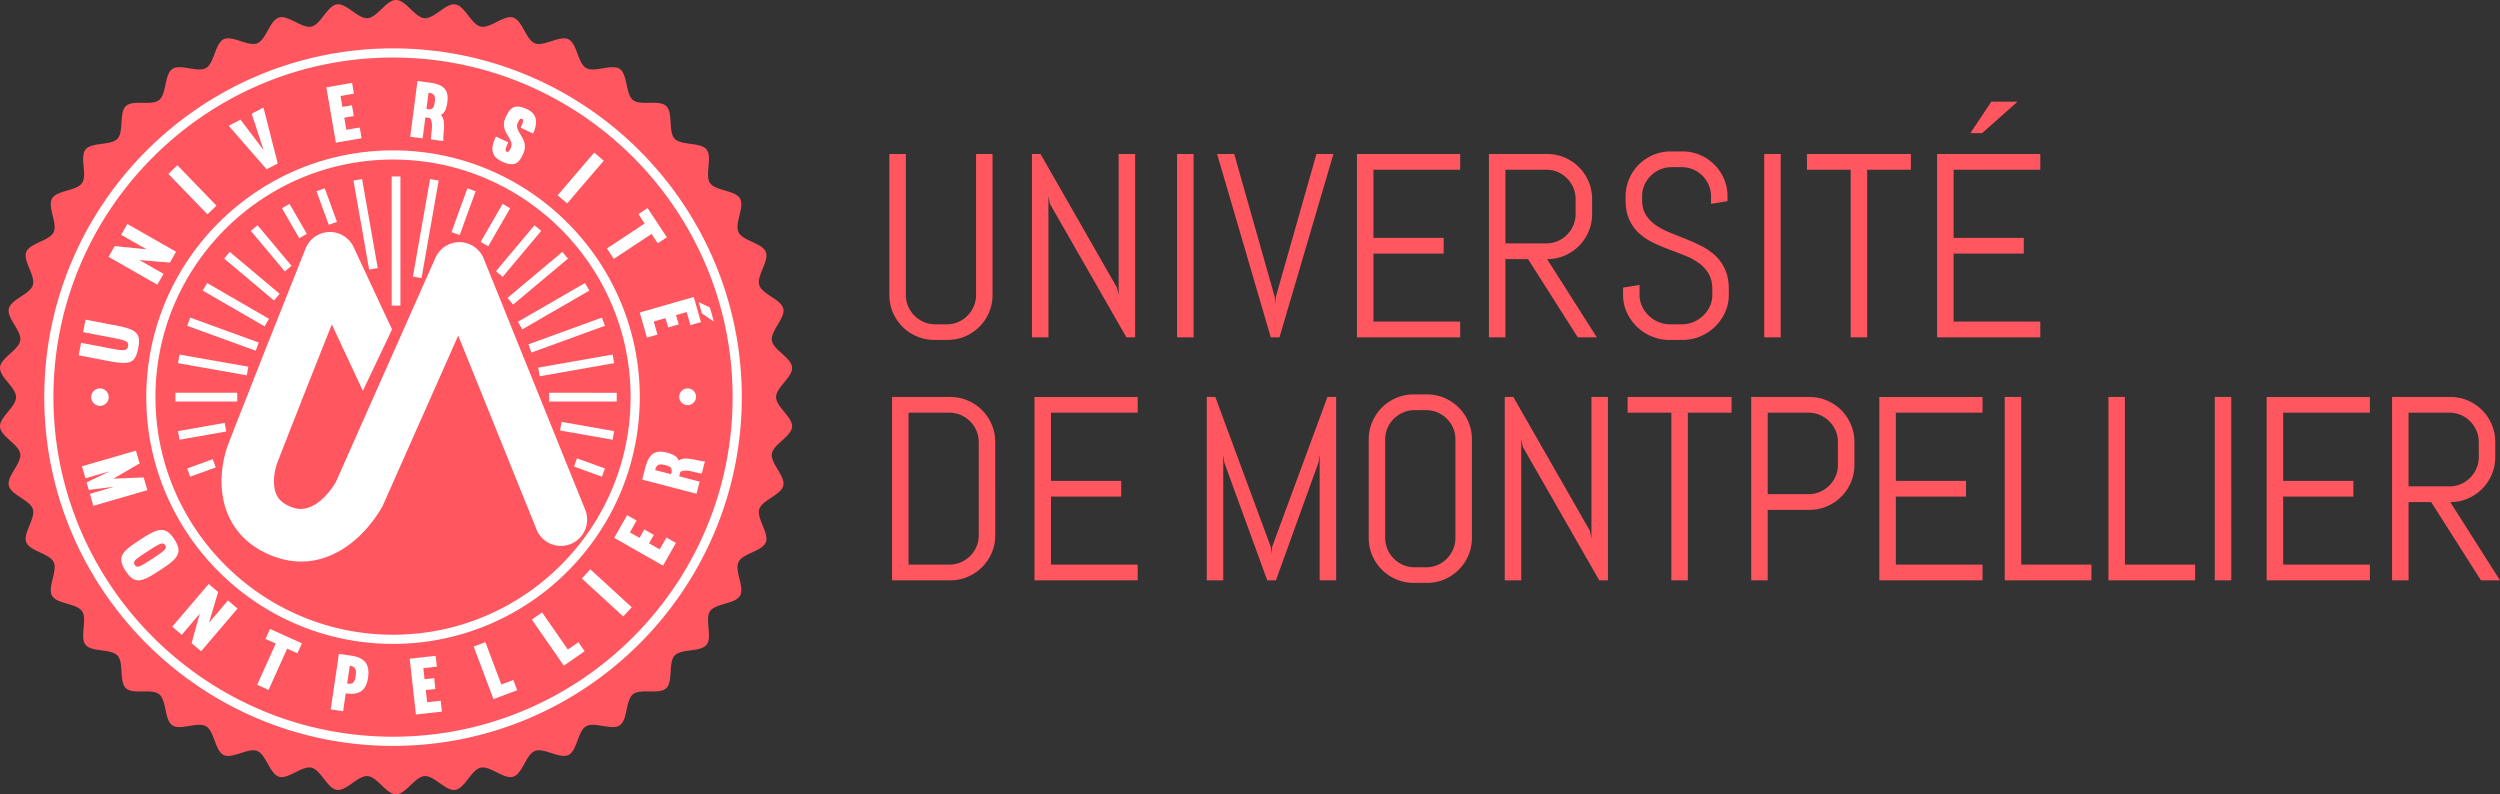
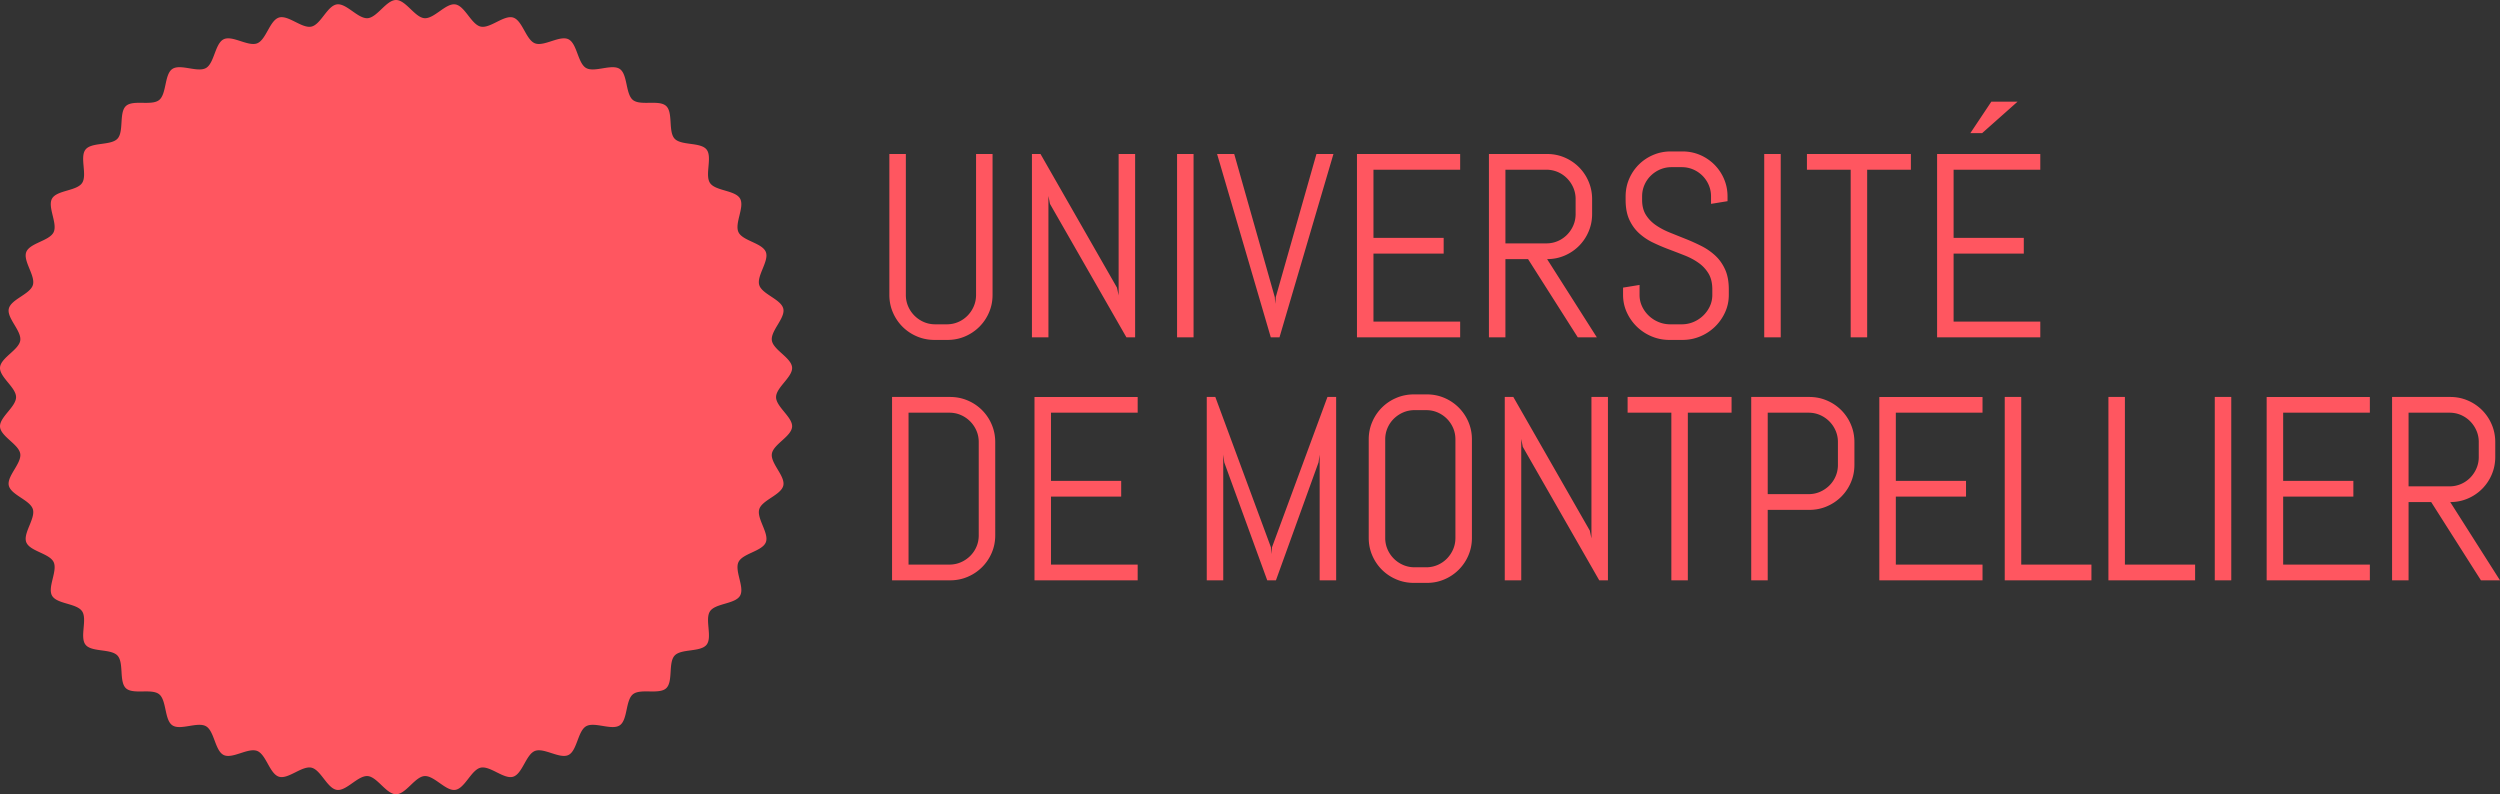
<svg xmlns="http://www.w3.org/2000/svg" width="755.417" height="240" viewBox="0 0 755.417 240">
  <rect x="0" y="0" width="755.417" height="240" fill="#333333" stroke="none" />
  <path d="M233.232 102.878c-.436-2.913 4.106-6.748 3.46-9.587-.652-2.87-6.407-4.363-7.265-7.148-.866-2.81 3.05-7.283 1.983-9.998-1.074-2.734-6.988-3.346-8.257-5.976-1.275-2.643 1.925-7.653.462-10.181-1.469-2.54-7.408-2.261-9.057-4.675-1.654-2.42.765-7.851-1.06-10.137-1.828-2.29-7.66-1.132-9.651-3.277-1.992-2.146-.406-7.876-2.552-9.867-2.144-1.991-7.74.017-10.03-1.811-2.285-1.825-1.565-7.727-3.985-9.38-2.414-1.649-7.65 1.168-10.188-.3-2.528-1.463-2.695-7.407-5.338-8.682-2.63-1.268-7.384 2.3-10.117 1.226-2.715-1.067-3.771-6.918-6.58-7.783-2.785-.858-6.95 3.382-9.82 2.73-2.838-.645-4.76-6.272-7.672-6.707-2.877-.43-6.361 4.385-9.302 4.168C125.365 5.28 122.629 0 119.677 0c-2.953 0-5.689 5.28-8.586 5.493-2.94.217-6.425-4.599-9.301-4.169-2.914.436-4.836 6.063-7.675 6.708-2.87.652-7.035-3.588-9.82-2.73-2.81.866-3.866 6.717-6.58 7.784-2.734 1.073-7.49-2.494-10.119-1.225-2.643 1.275-2.81 7.218-5.34 8.682-2.538 1.468-7.773-1.348-10.187.3-2.42 1.654-1.7 7.556-3.986 9.381-2.29 1.828-7.885-.18-10.03 1.812-2.146 1.992-.559 7.721-2.55 9.867-1.992 2.145-7.823.988-9.651 3.278-1.825 2.285.594 7.716-1.06 10.136-1.648 2.414-7.588 2.136-9.056 4.675-1.463 2.528 1.738 7.537.463 10.18-1.269 2.63-7.183 3.242-8.257 5.975-1.066 2.715 2.85 7.188 1.984 9.997-.859 2.785-6.614 4.278-7.266 7.148-.645 2.838 3.897 6.673 3.461 9.585-.43 2.877-5.897 5.214-6.114 8.155-.214 2.898 4.847 6.016 4.847 8.968s-5.061 6.07-4.847 8.967c.217 2.94 5.684 5.278 6.114 8.155.436 2.913-4.106 6.748-3.46 9.587.652 2.87 6.407 4.363 7.265 7.148.866 2.81-3.05 7.283-1.983 9.998 1.074 2.734 6.988 3.346 8.257 5.976 1.275 2.643-1.925 7.653-.462 10.181 1.469 2.54 7.408 2.261 9.057 4.675 1.654 2.42-.765 7.851 1.06 10.137 1.828 2.29 7.66 1.132 9.651 3.277 1.992 2.146.406 7.876 2.552 9.868 2.144 1.99 7.74-.018 10.03 1.81 2.285 1.825 1.565 7.727 3.985 9.38 2.414 1.649 7.65-1.168 10.188.3 2.528 1.463 2.695 7.407 5.338 8.682 2.63 1.268 7.384-2.3 10.117-1.226 2.715 1.067 3.77 6.918 6.58 7.783 2.785.859 6.95-3.382 9.82-2.73 2.838.645 4.76 6.272 7.672 6.707 2.877.43 6.361-4.385 9.302-4.168 2.898.214 5.634 5.493 8.587 5.493 2.952 0 5.688-5.279 8.585-5.493 2.94-.217 6.425 4.599 9.301 4.169 2.914-.436 4.836-6.063 7.675-6.708 2.87-.652 7.035 3.588 9.82 2.73 2.81-.866 3.866-6.717 6.58-7.783 2.734-1.074 7.49 2.493 10.119 1.224 2.643-1.275 2.81-7.218 5.34-8.682 2.538-1.468 7.773 1.348 10.187-.3 2.42-1.654 1.7-7.556 3.986-9.381 2.29-1.828 7.885.18 10.03-1.811 2.146-1.993.559-7.722 2.55-9.868 1.992-2.145 7.823-.988 9.651-3.277 1.825-2.286-.594-7.716 1.06-10.137 1.648-2.414 7.588-2.136 9.056-4.675 1.463-2.528-1.738-7.537-.463-10.18 1.269-2.63 7.183-3.242 8.256-5.975 1.067-2.715-2.848-7.188-1.983-9.997.858-2.785 6.614-4.278 7.266-7.148.645-2.838-3.897-6.672-3.461-9.585.43-2.877 5.897-5.214 6.114-8.155.215-2.898-4.847-6.016-4.847-8.968s5.062-6.07 4.847-8.967c-.217-2.94-5.684-5.278-6.114-8.155zm39.483-4.145a13.665 13.665 0 0 0 4.347 2.916c1.663.708 3.432 1.063 5.313 1.063h3.941c1.88 0 3.645-.355 5.293-1.063a13.71 13.71 0 0 0 4.328-2.916 13.719 13.719 0 0 0 2.917-4.329c.708-1.647 1.063-3.412 1.063-5.293V46.533h-4.985v42.578c0 1.237-.231 2.39-.695 3.46a9.2 9.2 0 0 1-1.894 2.819 8.793 8.793 0 0 1-2.801 1.913c-1.07.464-2.221.695-3.458.695h-3.477c-1.236 0-2.389-.231-3.458-.695a9.054 9.054 0 0 1-4.733-4.732 8.61 8.61 0 0 1-.696-3.46V46.533h-4.983v42.578c0 1.88.353 3.646 1.062 5.293a13.715 13.715 0 0 0 2.916 4.329zM316.8 59.207l.464 2.395 23.105 40.337h2.628V46.533h-4.985v42.733l-.502-2.356-23.105-40.377h-2.589v55.406h4.984V59.207zm38.87 42.732h4.984V46.533h-4.984v55.406zm30.947 0l16.306-55.406h-5.138L385.497 89.77l-.154 2.047-.154-2.047-12.249-43.236h-5.177l16.228 55.406h2.626zm54.595-4.752h-26.196V76.63h21.212V71.88h-21.212V51.286h26.196v-4.753H410.03v55.406h31.182v-4.752zm13.677-18.893h6.838l15.031 23.645h5.758l-15.032-23.645c1.881 0 3.645-.355 5.294-1.063a13.727 13.727 0 0 0 4.328-2.917 13.64 13.64 0 0 0 2.915-4.347c.71-1.661 1.063-3.432 1.063-5.312v-4.482c0-1.88-.354-3.652-1.063-5.313a13.626 13.626 0 0 0-2.915-4.347 13.748 13.748 0 0 0-4.328-2.917c-1.649-.708-3.413-1.063-5.294-1.063h-17.58v55.406h4.985V78.294zm0-27.008h12.363a8.62 8.62 0 0 1 3.46.695 8.842 8.842 0 0 1 2.8 1.913 9.237 9.237 0 0 1 1.894 2.82 8.626 8.626 0 0 1 .694 3.459v4.482c0 1.236-.232 2.39-.694 3.457a9.237 9.237 0 0 1-1.893 2.821 8.842 8.842 0 0 1-2.801 1.913 8.62 8.62 0 0 1-3.46.695H454.89V51.286zm44.182 50.363a13.68 13.68 0 0 0 5.35 1.063h3.98c1.88 0 3.666-.355 5.353-1.063a14.226 14.226 0 0 0 4.442-2.916 14.3 14.3 0 0 0 3.051-4.329c.761-1.647 1.14-3.412 1.14-5.293V87.45c0-2.37-.373-4.379-1.119-6.027-.748-1.648-1.738-3.045-2.974-4.192a18.203 18.203 0 0 0-4.192-2.898 60.418 60.418 0 0 0-4.81-2.163 1052.75 1052.75 0 0 1-4.812-1.932c-1.558-.63-2.956-1.378-4.191-2.242-1.239-.863-2.23-1.898-2.977-3.11-.746-1.21-1.12-2.704-1.12-4.481V59.36c0-1.237.232-2.388.697-3.458a8.79 8.79 0 0 1 1.911-2.801 9.22 9.22 0 0 1 2.822-1.893 8.598 8.598 0 0 1 3.457-.696h3.09a8.61 8.61 0 0 1 3.46.696 9.005 9.005 0 0 1 2.8 1.893 8.997 8.997 0 0 1 1.894 2.801 8.626 8.626 0 0 1 .694 3.458v2.24l4.986-.81v-1.43c0-1.88-.356-3.645-1.062-5.293a13.736 13.736 0 0 0-2.918-4.327 13.749 13.749 0 0 0-4.328-2.918c-1.649-.708-3.413-1.062-5.294-1.062h-3.554c-1.88 0-3.65.354-5.312 1.062a13.654 13.654 0 0 0-4.346 2.918 13.65 13.65 0 0 0-2.918 4.327c-.709 1.648-1.062 3.413-1.062 5.293v1.044c0 2.369.374 4.366 1.12 5.988.747 1.623 1.738 2.995 2.976 4.115a17.327 17.327 0 0 0 4.192 2.8c1.558.749 3.16 1.431 4.81 2.05 1.646.617 3.25 1.236 4.809 1.854 1.558.618 2.956 1.37 4.192 2.26a10.58 10.58 0 0 1 2.976 3.226c.746 1.262 1.12 2.847 1.12 4.752v1.661c0 1.237-.25 2.39-.753 3.46a9.42 9.42 0 0 1-2.028 2.819 9.552 9.552 0 0 1-2.938 1.913 8.99 8.99 0 0 1-3.516.695h-3.477a9.136 9.136 0 0 1-3.534-.695 9.455 9.455 0 0 1-2.956-1.913 9.33 9.33 0 0 1-2.028-2.82 8.023 8.023 0 0 1-.753-3.459v-3.013l-4.986.812v2.201c0 1.88.382 3.646 1.14 5.293a14.346 14.346 0 0 0 3.052 4.329 14.266 14.266 0 0 0 4.444 2.916zm39.005-55.116h-4.986v55.406h4.986V46.533zm39.33 0h-31.41v4.753h13.215v50.653h4.983V51.286h13.213v-4.753zm39.102 50.654h-26.196V76.63h21.212V71.88h-21.212V51.286h26.196v-4.753h-31.182v55.406h31.182v-4.752zM609.63 30.73h-7.922l-6.336 9.504h3.555l10.703-9.504zm-312.883 93.2a13.633 13.633 0 0 0-4.347-2.917c-1.66-.71-3.432-1.064-5.312-1.064h-17.541v55.407h17.54c1.881 0 3.652-.353 5.313-1.063a13.676 13.676 0 0 0 4.347-2.917 13.69 13.69 0 0 0 2.917-4.328c.708-1.646 1.063-3.413 1.063-5.294V133.59c0-1.88-.355-3.65-1.063-5.311a13.654 13.654 0 0 0-2.917-4.347zm-1.005 37.824c0 1.238-.23 2.392-.695 3.46a8.822 8.822 0 0 1-1.913 2.8 9.19 9.19 0 0 1-2.82 1.894c-1.068.465-2.222.694-3.458.694H274.53v-45.9h12.326c1.236 0 2.39.232 3.457.696a9.029 9.029 0 0 1 4.733 4.733c.465 1.068.696 2.222.696 3.457v28.166zm16.847 13.602h31.18v-4.754h-26.196V150.05h21.212v-4.751h-21.212v-20.595h26.197v-4.753h-31.18v55.407zm71.756-9.97l-.155 2.048-.155-2.048-16.807-45.437h-2.589v55.407h4.984v-37.981l.31 2.358 12.981 35.623h2.627l12.867-35.623.346-2.358v37.981h4.986V119.95h-2.628l-16.767 45.437zm56.44-42.23a13.74 13.74 0 0 0-4.328-2.917c-1.649-.708-3.413-1.063-5.294-1.063h-3.941c-1.88 0-3.65.355-5.311 1.063a13.676 13.676 0 0 0-4.347 2.917 13.74 13.74 0 0 0-2.917 4.329c-.71 1.648-1.063 3.413-1.063 5.293v29.75c0 1.88.353 3.645 1.063 5.293a13.77 13.77 0 0 0 2.917 4.329 13.626 13.626 0 0 0 4.347 2.915c1.66.71 3.43 1.063 5.31 1.063h3.942c1.88 0 3.645-.354 5.294-1.063a13.69 13.69 0 0 0 4.328-2.915 13.77 13.77 0 0 0 2.918-4.329c.706-1.648 1.062-3.412 1.062-5.293v-29.75c0-1.88-.356-3.645-1.062-5.293a13.74 13.74 0 0 0-2.918-4.329zm-1.006 39.372c0 1.236-.23 2.389-.694 3.46a9.263 9.263 0 0 1-1.893 2.819c-.8.81-1.734 1.45-2.802 1.911a8.59 8.59 0 0 1-3.459.697h-3.477a8.577 8.577 0 0 1-3.457-.697 9.025 9.025 0 0 1-4.733-4.73 8.598 8.598 0 0 1-.697-3.46v-29.75a8.59 8.59 0 0 1 .697-3.459 8.86 8.86 0 0 1 1.911-2.801 9.243 9.243 0 0 1 2.822-1.894 8.62 8.62 0 0 1 3.457-.694h3.477c1.238 0 2.389.232 3.46.694a9.027 9.027 0 0 1 2.8 1.894 9.027 9.027 0 0 1 1.894 2.801c.465 1.07.694 2.221.694 3.46v29.75zm41.103.155l-.5-2.358-23.106-40.376h-2.59v55.407h4.984v-42.733l.464 2.394 23.105 40.34h2.626V119.95h-4.983v42.734zm10.927-37.981h13.215v50.654h4.983v-50.654h13.213v-4.753H491.81v4.753zm64.553-.772a13.633 13.633 0 0 0-4.347-2.917c-1.66-.71-3.433-1.064-5.31-1.064h-17.544v55.407h4.986v-21.289h12.557c1.878 0 3.65-.353 5.311-1.063a13.675 13.675 0 0 0 4.347-2.917 13.71 13.71 0 0 0 2.917-4.329c.71-1.648 1.063-3.412 1.063-5.293v-6.877c0-1.88-.353-3.65-1.063-5.311a13.674 13.674 0 0 0-2.917-4.347zm-1.004 16.535c0 1.238-.232 2.391-.696 3.46a8.861 8.861 0 0 1-1.911 2.8 9.274 9.274 0 0 1-2.822 1.894c-1.068.465-2.221.694-3.457.694h-12.325v-24.611h12.325c1.236 0 2.389.232 3.457.696a9.099 9.099 0 0 1 2.822 1.912 9.07 9.07 0 0 1 1.911 2.822 8.578 8.578 0 0 1 .696 3.456v6.877zm12.511 34.891h31.182v-4.754h-26.195V150.05h21.211v-4.751h-21.211v-20.595h26.195v-4.753H567.87v55.407zm42.88-55.407h-4.984v55.407h26.196v-4.754H610.75V119.95zm31.326 0h-4.983v55.407h26.195v-4.754h-21.212V119.95zm27.155 55.407h4.986V119.95h-4.986v55.407zm15.679 0h31.181v-4.754h-26.195V150.05h21.212v-4.751h-21.212v-20.595h26.195v-4.753H684.91v55.407zm55.476-23.646c1.88 0 3.644-.354 5.293-1.063a13.683 13.683 0 0 0 4.328-2.918 13.626 13.626 0 0 0 2.915-4.346c.71-1.662 1.063-3.431 1.063-5.312v-4.483c0-1.88-.353-3.65-1.063-5.311a13.626 13.626 0 0 0-2.915-4.347 13.726 13.726 0 0 0-4.328-2.917c-1.649-.71-3.413-1.064-5.293-1.064h-17.58v55.407h4.984v-23.646h6.838l15.031 23.646h5.758l-15.031-23.646zm-12.596-4.752v-22.256h12.363c1.236 0 2.39.232 3.46.696a8.86 8.86 0 0 1 2.8 1.912 9.243 9.243 0 0 1 1.894 2.822 8.62 8.62 0 0 1 .694 3.456v4.483a8.62 8.62 0 0 1-.694 3.457 9.243 9.243 0 0 1-1.893 2.822 8.86 8.86 0 0 1-2.801 1.911 8.598 8.598 0 0 1-3.46.697H727.79z" fill="#ff5660" />
-   <path d="M176.285 152.675l-5.732-14.158-4.147-10.276-3.328-8.24-2.88-7.133-2.694-6.63-2.641-6.55-2.774-6.869v-.026l-3.117-7.713-2.826-6.947c-.29-.74-.687-1.4-1.162-1.981a7.93 7.93 0 0 0-6.049-2.985h-.185c-.74 0-1.453.106-2.14.317-2.218.634-4.068 2.245-5.045 4.411l-11.305 25.49-8.189 18.411-10.54 23.773c-.633 1.11-4.7 7.793-10.169 8.189-.158.026-.343.026-.502.026a7.066 7.066 0 0 1-2.377-.422c-2.826-.978-4.015-2.272-4.623-3.302a4.27 4.27 0 0 1-.264-.476c-1.32-2.773-.766-6.55-.158-8.664.079-.264.132-.475.211-.686.29-.82 1.48-3.857 3.223-8.295.74-1.954 1.637-4.173 2.588-6.603.66-1.69 1.374-3.46 2.087-5.336 2.668-6.736 5.732-14.449 8.717-21.977l9.377 20.075 8.823-18.57-3.857-8.214v-.027l-7.74-16.588a7.896 7.896 0 0 0-5.256-4.358 6.898 6.898 0 0 0-1.823-.238h-.316A7.94 7.94 0 0 0 93 73.8a7.444 7.444 0 0 0-.66 1.294c-.476 1.189-1.691 4.227-3.329 8.374-.95 2.377-2.06 5.124-3.222 8.109-.925 2.298-1.876 4.728-2.88 7.211a609.308 609.308 0 0 1-2.72 6.842c-.898 2.324-1.823 4.649-2.72 6.92-1.031 2.589-2.008 5.098-2.933 7.45-1.268 3.222-2.43 6.154-3.381 8.557-1.268 3.302-2.166 5.6-2.457 6.393a34.221 34.221 0 0 0-1.082 3.988c-.608 2.959-1.03 6.974-.265 11.28.344 2.06.978 4.173 1.981 6.26a21.7 21.7 0 0 0 2.351 3.803c2.166 2.827 5.045 5.098 8.506 6.762 1.004.502 2.034.925 3.117 1.295 2.694.924 5.256 1.347 7.686 1.347 4.412 0 8.374-1.32 11.808-3.328h.026c4.411-2.589 7.924-6.26 10.381-9.694a32.89 32.89 0 0 0 2.457-3.883c.079-.159.158-.317.21-.476l22.586-50.9 9.535 23.587 2.51 6.234 3.46 8.559 5.494 13.603 2.668 6.604c1.241 3.09 4.226 4.966 7.37 4.966.977 0 1.98-.185 2.958-.581 4.041-1.638 6.023-6.26 4.385-10.328l-.555-1.374zm-55.288-99.351h-2.642v39.025h2.642V53.324zm-6.858 27.67l-4.728-26.889-2.603.457 4.728 26.89 2.603-.457zM101.82 67.036l-3.697-10.144-2.482.906L99.34 67.94l2.481-.906zm-9.104 3.622l-5.23-9.06-2.288 1.321 5.23 9.06 2.288-1.32zm-4.621 9.664L77.82 68.066l-2.025 1.697L86.071 82.02l2.025-1.698zm-3.597 8.45L69.443 76.118l-1.7 2.022 15.056 12.653 1.7-2.022zm-3.226 7.555L62.598 85.522l-1.323 2.285 18.674 10.805 1.324-2.286zm-3.09 7.166l-20.708-7.528-.903 2.481 20.709 7.529.903-2.482zm-3.153 7.31l-20.788-3.671-.46 2.6 20.79 3.67.458-2.6zm-3.347 7.877H53.01v2.642h18.674v-2.642zm-3.794 9.109l-14.105 2.481.456 2.6 14.105-2.481-.456-2.6zm-11.315 13.767l.9 2.481 7.713-2.798-.9-2.482-7.713 2.799zm116.883-.583l8.426 3.064.903-2.481-8.426-3.065-.903 2.482zm-4.216-10.901l15.874 2.798.46-2.6-15.875-2.799-.46 2.6zm-3.31-11.392v2.642h20.419v-2.642H165.93zm-2.862-4.986l22.505-3.962-.459-2.6-22.505 3.962.46 2.6zm-2.498-7.165l22.215-8.083-.903-2.481-22.215 8.083.903 2.481zm-2.75-7.017l20.26-11.702-1.321-2.288-20.26 11.702 1.321 2.288zm-2.77-7.477l16.562-13.894-1.698-2.022-16.56 13.894 1.697 2.022zm-3.164-8.377l11.649-13.894-2.025-1.697-11.65 13.893 2.026 1.698zm2.271-20.739l-2.288-1.32-6.63 11.49 2.287 1.321 6.631-11.49zm-10.443-5.123l-2.482-.902-4.807 13.234 2.482.903 4.807-13.235zm-11.166-3.233l-2.603-.457-5.177 29.452 2.603.457 5.177-29.452zM193.32 120c0-41.112-33.447-74.558-74.559-74.558-41.113 0-74.56 33.446-74.56 74.558 0 41.113 33.447 74.56 74.56 74.56 41.112 0 74.558-33.447 74.558-74.56zM118.76 191.79c-39.584 0-71.789-32.206-71.789-71.789s32.205-71.788 71.79-71.788c39.582 0 71.787 32.205 71.787 71.788s-32.205 71.789-71.788 71.789zM83.92 49.4l-4.308-16.9-3.556 1.867L79.64 45.34l-6.972-9.195-3.556 1.867 11.462 13.145 3.344-1.757zm25.342-7.625l-.56-3.255-4.052.698-.628-3.654 2.88-.496-.56-3.255-2.881.497-.568-3.302 4.051-.698-.56-3.255-7.775 1.338 2.878 16.72 7.775-1.338zm-43.857 20.36l-11.8-12.202-2.717 2.627 11.8 12.203 2.717-2.629zm63.126-26.672l1.368.178c1.271 1.652.216 4.8.332 6.493l3.748.487c-.245-1.998 1.012-6.126-.768-7.916 1.168-.52 1.707-1.889 1.958-3.822.459-3.537-.865-5.34-5.276-5.912l-3.748-.488-2.187 16.836 3.75.487.823-6.343zm.968-7.451c1.816.236 2.102.993 1.857 2.879-.245 1.887-.684 2.308-2.5 2.072l.643-4.951zM49.41 82.735l-7.284-4.155 9.214.77 1.871-3.281-14.734-8.403-1.872 3.281 7.698 4.39-9.639-.985-1.86 3.26 14.735 8.404 1.871-3.281zm146.079 19.284l3.175-.913-1.135-3.953 3.565-1.025.808 2.811 3.178-.913-.81-2.812 3.222-.926 1.137 3.954 3.178-.914-2.182-7.586-16.318 4.69 2.182 7.587zm-43.78-53.186c3.967 1.84 5.185.23 6.384-2.36 2.08-4.484-2.917-6.59-1.659-9.307.57-1.23.875-1.43 1.35-1.21.536.25.405.765-.465 2.64l3.75 1.74c1.471-3.17 1.337-5.878-1.81-7.338-3.495-1.618-4.978-.788-6.449 2.382-2.138 4.615 2.86 6.487 1.543 9.333-.4.863-.738 1.362-1.254 1.122-.67-.31-.14-1.452.5-2.832l-3.753-1.74c-1.467 3.17-1.847 5.85 1.863 7.57zm30.72-.263l-2.871-2.461L168.507 59l2.87 2.461L182.43 48.57zm33.289 48.598l-1.228-4.273-3.38-1.601.978 3.405 3.63 2.47zm-18.841-26.476l1.872 2.835 2.758-1.82-5.83-8.825-2.755 1.82 1.873 2.836-11.402 7.533 2.082 3.153 11.402-7.532zm-155.124 34.53c.828-4.317-.133-5.615-6.644-6.863l-9.264-1.776-.725 3.78 9.264 1.776c3.688.708 4.58 1.097 4.312 2.497-.268 1.4-1.242 1.43-4.93.724l-9.264-1.776-.725 3.781 9.265 1.776c6.51 1.248 7.884.399 8.71-3.92zm77.007-90.604C60.652 14.618 13.376 61.892 13.376 120c0 58.107 47.276 105.382 105.384 105.382S224.143 178.107 224.143 120c0-58.108-47.275-105.382-105.383-105.382zm0 207.994C62.18 222.612 16.147 176.58 16.147 120S62.179 17.388 118.76 17.388c56.58 0 102.612 46.032 102.612 102.612S175.34 222.612 118.76 222.612zm86.302-83.417c-.367-1.226-1.66-1.93-3.542-2.423-3.446-.9-5.4.186-6.521 4.486l-.952 3.655 16.411 4.28.952-3.655-6.183-1.613.348-1.333c1.795-1.053 4.782.39 6.477.487l.952-3.655c-2.01-.01-5.946-1.772-7.942-.23zm-2.273 4.096l-4.824-1.259c.46-1.77 1.246-1.958 3.085-1.478 1.837.477 2.2.965 1.739 2.737zm-31.197 52.984l-7.79-11.221-3.101 2.154 9.67 13.937 6.285-4.362-1.884-2.716-3.18 2.208zM129.068 212.2l-.413-3.684 2.907-.327-.368-3.281-2.905.322-.371-3.328 4.086-.456-.37-3.284-7.841.877 1.888 16.865 7.842-.877-.366-3.284-4.089.457zm22.421-5.37l-4.823-12.793-3.537 1.334 5.987 15.885 7.164-2.7-1.166-3.094-3.625 1.367zm24.328-32.02l12.514 11.47 2.556-2.788-12.516-11.471-2.554 2.788zm23.523-8.818l-3.222-1.831 1.445-2.543-2.869-1.633-1.447 2.54-2.91-1.658 2.03-3.573-2.865-1.633-3.903 6.857 14.742 8.391 3.9-6.854-2.868-1.635-2.033 3.572zm-93.202 32.126l-3.737-.55-2.461 16.788 3.737.55.79-5.386c4.395.645 6.224-1.179 6.74-4.705.552-3.759-.673-6.054-5.069-6.697zm1.329 6.176c-.276 1.878-.756 2.528-2.567 2.262l.795-5.404c1.808.265 2.048 1.261 1.772 3.142zm-44.32-16.117l2.768-9.287-2.856-2.435-11.009 12.908 2.875 2.453 5.443-6.384-2.475 8.912 2.874 2.45 11.007-12.91-2.875-2.453-5.751 6.746zm-10.484-25.252c-2.792-4.284-5.193-3.175-10.372.204-5.36 3.495-7.125 5.1-4.333 9.382 2.794 4.285 4.974 3.317 10.334-.175 5.18-3.38 7.165-5.126 4.371-9.41zm-6.645 5.92c-3.945 2.575-4.64 2.859-5.29 1.863-.65-.998-.109-1.52 3.835-4.094 3.866-2.52 4.68-2.879 5.33-1.883.65.998-.01 1.597-3.875 4.114zm-2.601-24.588l-9.154.374 7.927-4.6-1.118-3.86-16.31 4.73 1.054 3.63 7.356-2.134-6.997 3.367.655 2.262 7.697-.944-7.353 2.133 1.053 3.632 16.308-4.73-1.118-3.86zm36.812 48.8l3.096 1.393-5.61 12.46 3.446 1.552 5.61-12.459 3.1 1.396 1.358-3.013-9.643-4.342-1.357 3.013zM27.566 120a2.641 2.641 0 1 0 5.283 0 2.641 2.641 0 0 0-5.283 0zm177.68-.106a2.536 2.536 0 1 0 5.072 0 2.536 2.536 0 0 0-5.072 0z" fill="#fff" />
</svg>